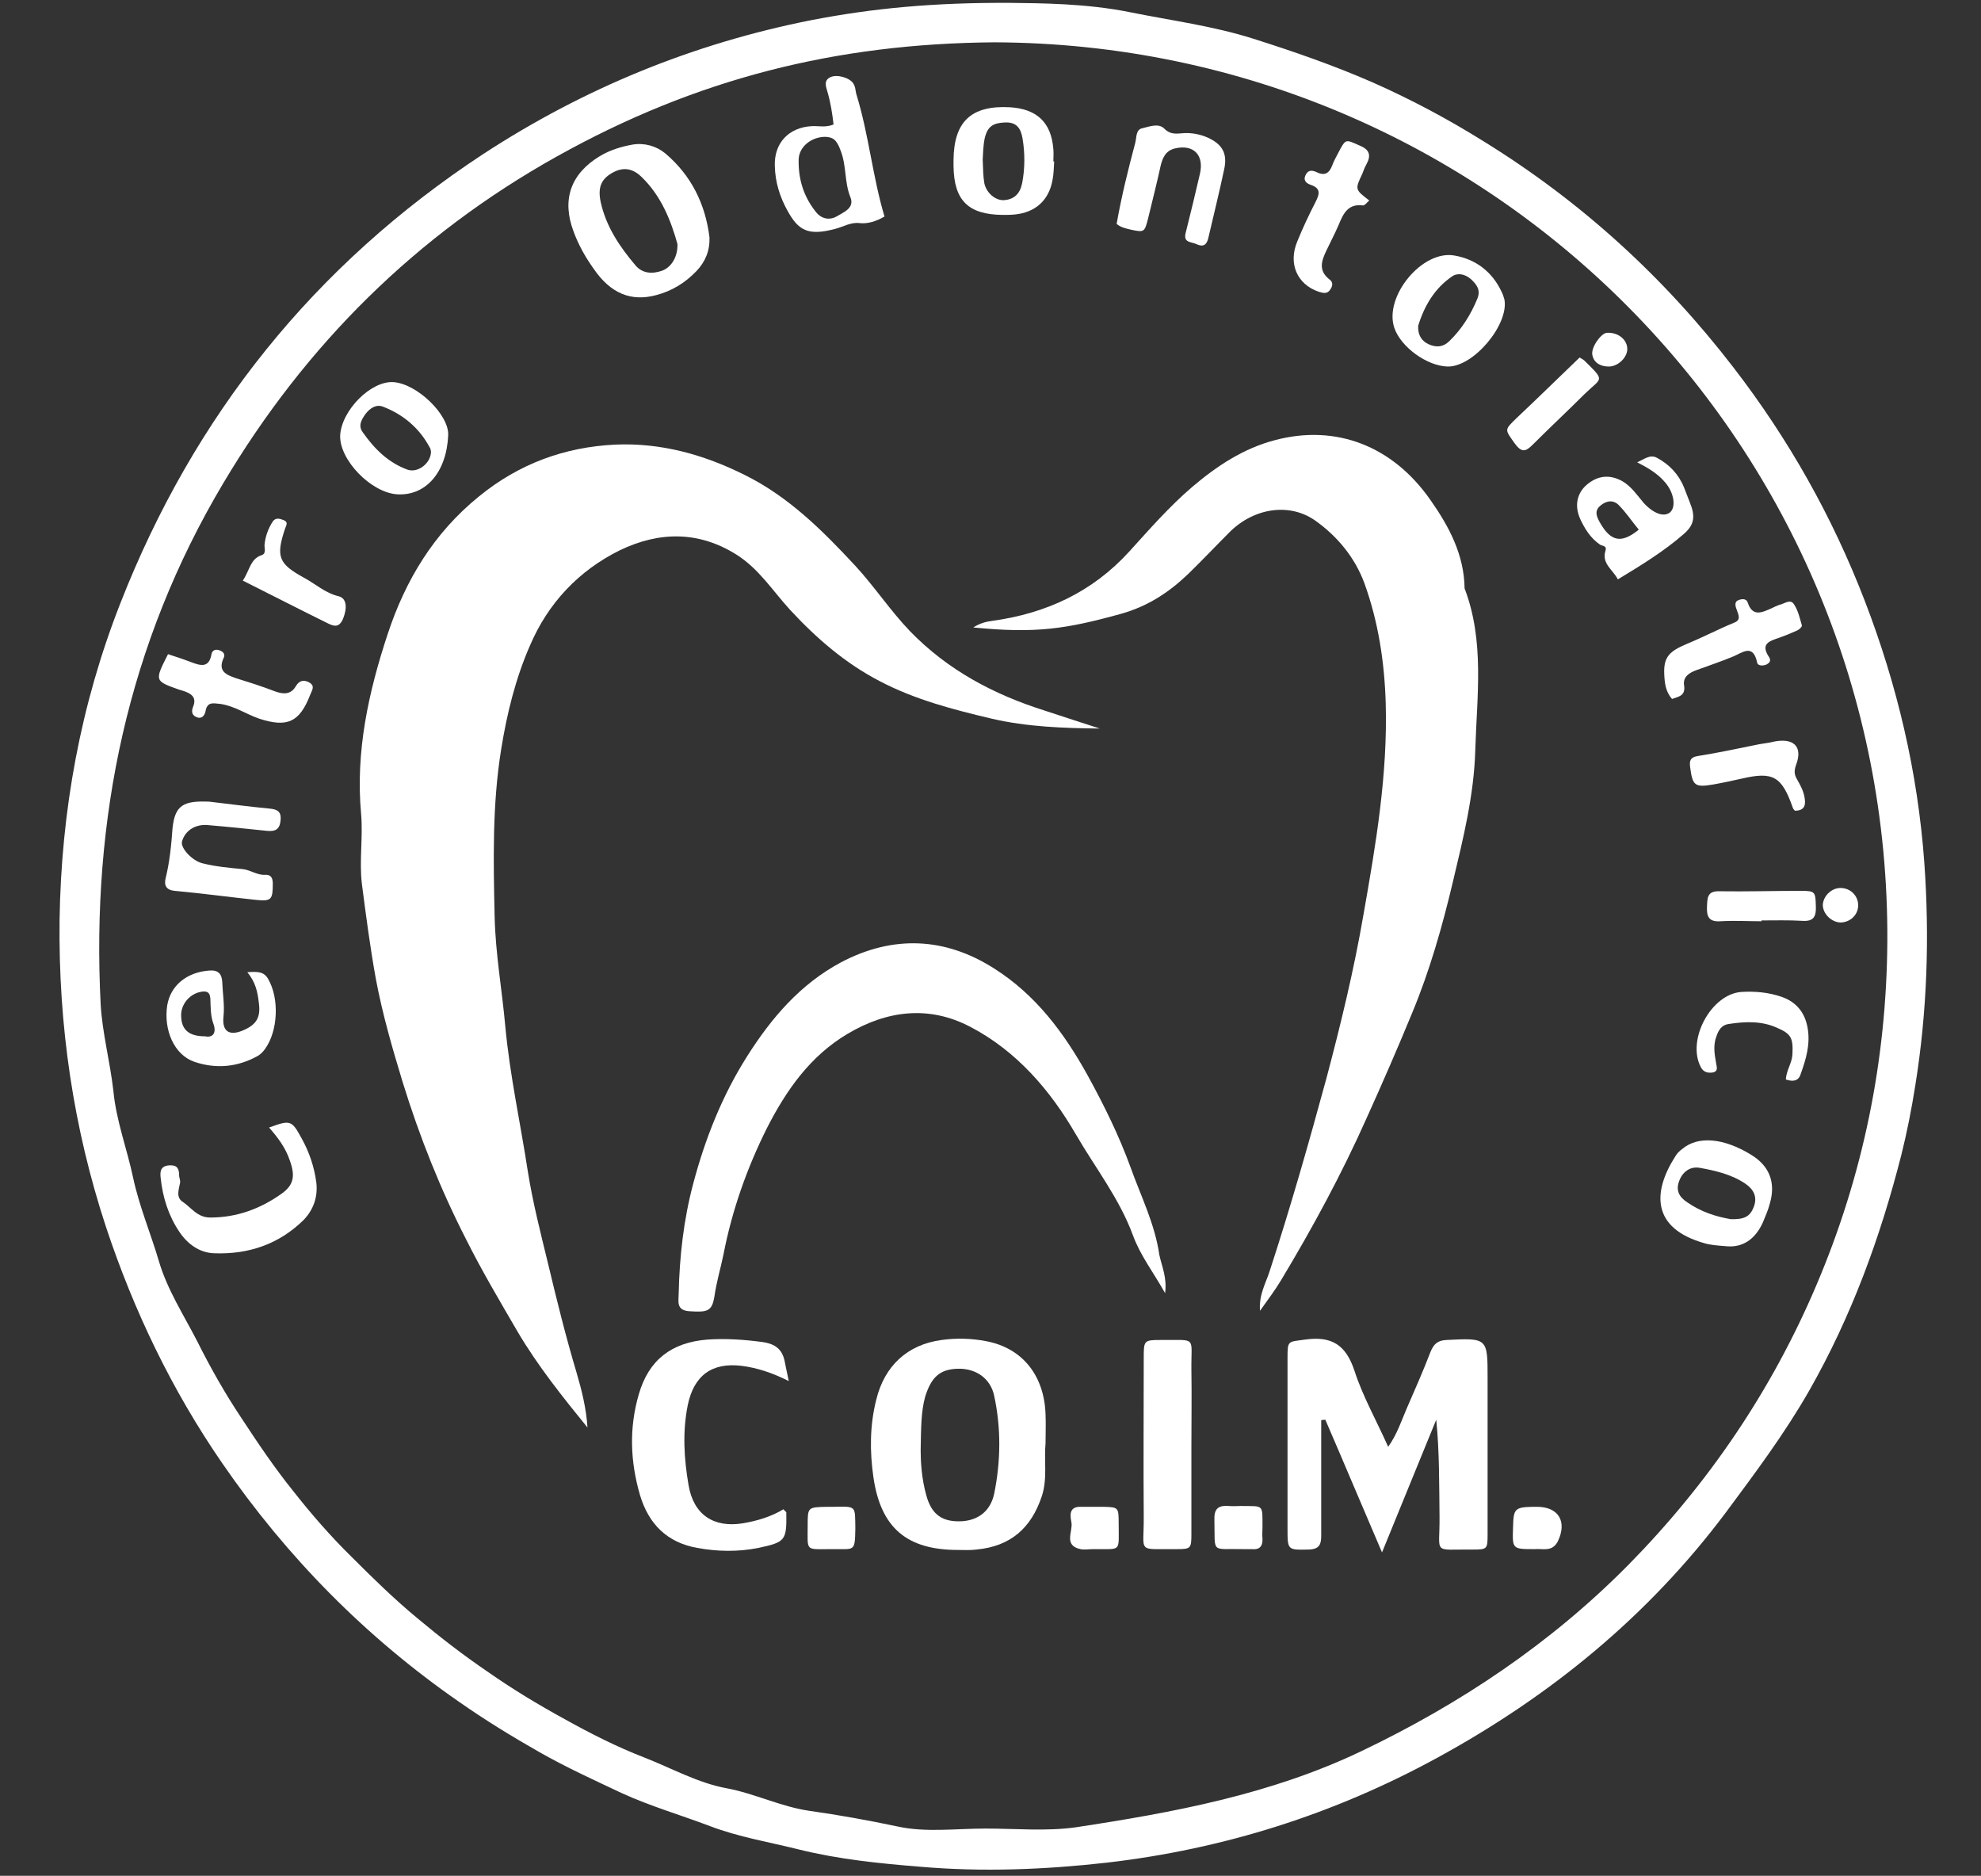
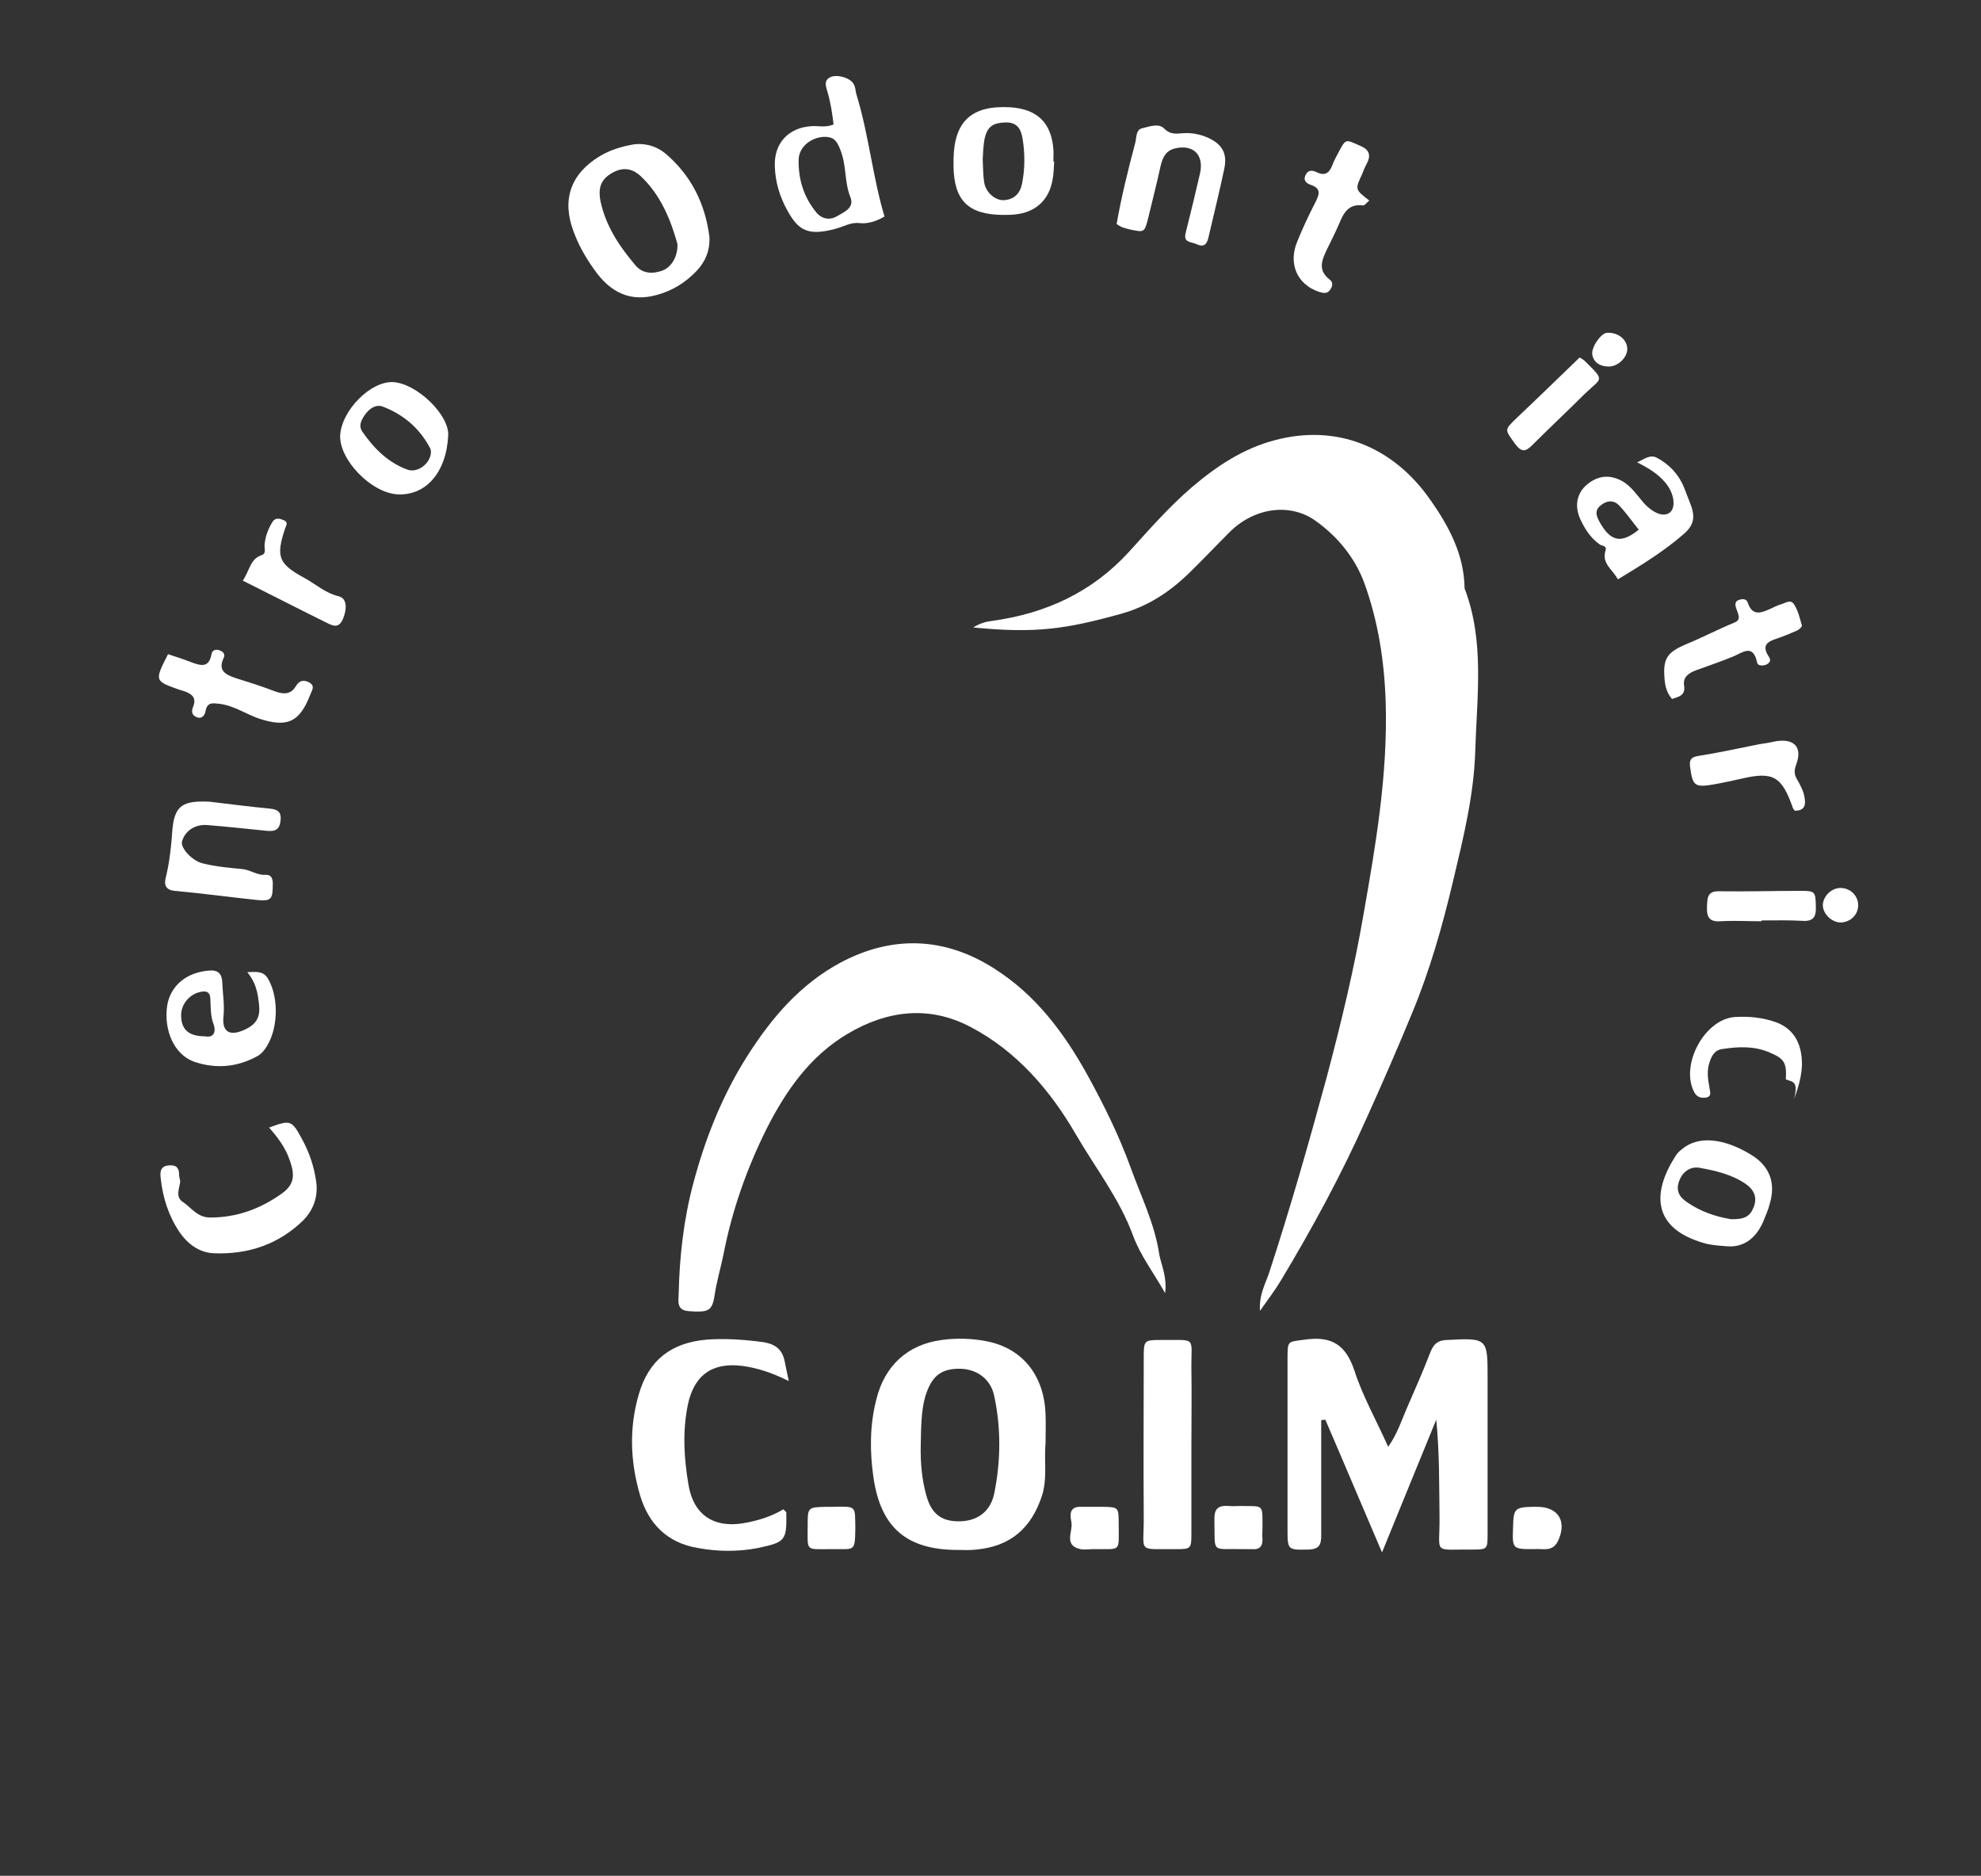
<svg xmlns="http://www.w3.org/2000/svg" version="1.1" id="Livello_1" x="0px" y="0px" viewBox="0 0 482.2 456.5" style="enable-background:new 0 0 482.2 456.5;" xml:space="preserve">
  <rect x="0" y="0" width="482.2" height="456.5" fill="#333333" stroke="none" />
  <style type="text/css">
	.st0{fill:#FFFFFF;}
</style>
  <g>
-     <path class="st0" d="M246,0.7c7.3,0.1,18.4,0.1,29.2,2.3c9.9,2,20,3.3,29.8,6.4s19.6,6.5,29,10.6c9.5,4.2,18.5,9,27.3,14.5   c23.6,14.6,43.7,32.9,60.7,55c13.4,17.4,24,36.2,31.9,56.7s12.9,41.7,14.5,63.7c1.3,18.2,0.7,36.3-2.2,54.3   c-0.9,5.7-2,11.3-3.4,16.9c-5.1,20-12.1,39.2-22.4,57.3c-6,10.5-13.2,20.1-20.4,29.8c-18.9,25.2-42.7,44.6-70.2,59.6   c-25.1,13.7-51.9,22.2-80.4,25.5c-15.1,1.7-30.2,2.3-45.3,1c-10-0.8-19.9-1.8-29.6-4.2c-7.2-1.8-14.6-3-21.7-5.7   c-7.1-2.7-14.4-4.8-21.4-8c-6.8-3.2-13.6-6.3-20.1-10c-6.7-3.8-13.2-7.8-19.5-12.2c-22.8-15.8-42-35.3-57.7-58.1   c-12.2-17.7-21.5-37-28.3-57.5c-8-24.3-11.6-49.2-11.3-74.7c0.4-26.6,5.1-52.4,14.8-77.1c17.9-45.7,47.2-82.3,88.3-109.3   c24.5-16,51.1-26.9,79.9-32.6C212.5,2,227.3,0.6,246,0.7z M242,10.3c-38.4,0.3-72.5,8.8-106.5,27.8c-34.2,19.1-61.1,45.8-81.1,79.4   c-23.3,39.1-32.2,81.8-29.9,126.9c0.4,7,2.3,14,3.1,21.1c0.7,7.3,3.3,14,4.8,21.1c1.5,7,4.3,13.6,6.3,20.4s6,13,9.3,19.4   c3.2,6.4,6.7,12.6,10.7,18.6c4,6.1,8.1,12.2,12.7,17.9c4.4,5.6,9.1,11,14.2,16c5.2,5.2,10.4,10.3,16.1,15c5.5,4.6,11.2,9,17.1,13   c6,4.2,12.3,8,18.7,11.5c6.3,3.5,12.6,6.7,19.3,9.3c6.7,2.6,13,6.2,20.1,7.5c6.9,1.3,13.2,4.5,20.2,5.5c7.1,1,14.3,2.3,21.4,3.8   c6.8,1.5,14.2,0.5,21.4,0.5c7.3,0,14.8,0.7,21.9-0.3c23.8-3.6,47.5-8,69.5-18.5c24.1-11.5,46.1-26.2,65-45.3   c19.6-19.9,35-42.6,45.9-68.3c11.3-26.6,17-54.5,17.2-83.4C460.1,109,363.3,10.7,242,10.3z" />
-     <path class="st0" d="M267.7,177.3c-8.9-0.1-17.7-0.4-26.3-2.4c-9.3-2.2-18.6-4.6-27.2-9.1c-8.5-4.4-15.5-10.5-21.9-17.4   c-4.2-4.6-7.6-10-13-13.4c-9.2-5.8-18.8-5.7-28.4-1.1c-10.1,5-17.5,12.9-21.9,23.2c-3.5,8-5.6,16.5-7,25.2   c-2.2,13.6-1.9,27.2-1.6,40.8c0.2,8.9,1.8,17.8,2.6,26.7c1.1,11.9,3.7,23.6,5.5,35.4c1.2,7.5,3.1,14.9,4.9,22.3   c2.1,8.8,4.3,17.7,6.9,26.4c1.3,4.4,2.4,8.8,2.7,13.5c-6.1-7.5-12.1-15-17-23.3c-4.3-7.4-8.7-14.8-12.5-22.4   c-6.3-12.3-11.4-25.1-15.5-38.4c-2.5-8.2-4.9-16.5-6.5-25c-1.4-7.7-2.4-15.4-3.4-23.1c-0.7-5.7,0.3-11.4-0.2-17.1   c-1.4-15.2,1.8-29.7,6.5-43.9c4.3-13,11.2-24.5,22.2-33.4c9.8-8,20.9-12,33.1-12.6c11.1-0.5,21.6,2.4,31.6,7.4   c10.7,5.3,18.9,13.5,26.9,22.1c4.7,5.1,8.5,10.9,13.3,15.9c9.2,9.5,20.4,15.4,32.7,19.3C258.8,174.4,263.3,175.9,267.7,177.3z" />
    <path class="st0" d="M306.7,319c-0.3-3.9,1.4-6.7,2.3-9.5c5.1-15.6,9.6-31.4,13.9-47.2c3.5-13.2,6.7-26.4,9-39.8   c3-17,5.9-34,5.4-51.4c-0.3-10-1.8-19.8-5.2-29.2c-2.3-6.2-6.5-11.3-11.8-15.1c-6.2-4.5-14.9-3.3-20.9,2.6   c-3.4,3.4-6.7,6.9-10.2,10.3c-4.7,4.5-9.9,7.9-16.4,9.7c-13.4,3.7-20.7,4.8-35.9,3.3c1.6-1,3-1.4,4.6-1.6   c13.1-1.8,24.4-7,33.4-16.9c4.9-5.4,9.7-10.9,15.3-15.7c6-5.1,12.5-9.4,20.2-11.4c14.8-3.9,28.6,1.4,37.8,14.6   c4.5,6.4,8.2,13.3,8.3,21.5c4.9,12.8,3,26.2,2.6,39.4c-0.3,10.8-2.9,21.3-5.4,31.8c-2.6,11-5.7,21.9-10,32.2   c-3.5,8.5-7.2,17-11,25.4c-6.1,13.7-13.2,26.8-20.9,39.6C310.3,314.1,308.6,316.3,306.7,319z" />
    <path class="st0" d="M283.6,314.7c-2.8-5-6-9.1-7.8-14c-3.3-9-9.2-16.5-13.9-24.6c-6.2-10.7-14.4-20.3-25.7-26.2   c-10.1-5.3-20.3-4-29.9,1.7c-9.1,5.4-14.9,13.7-19.6,22.9c-4.9,9.8-8.5,20-10.6,30.8c-0.7,3.4-1.7,6.7-2.2,10.2   c-0.6,3.6-1.6,3.9-6.1,3.6c-3.3-0.2-2.6-2.5-2.6-4.3c0.2-9,1.2-17.9,3.5-26.6c2.9-11,7.1-21.6,13.2-31.2   c5.9-9.3,12.9-17.5,22.8-22.8c12.7-6.7,25.4-6.1,37.3,1.5c10.1,6.4,17,15.6,22.8,26.1c4,7.3,7.6,14.6,10.4,22.3   c2.5,7,5.9,13.7,7,21.3C282.8,308.2,284.1,310.9,283.6,314.7z" />
    <path class="st0" d="M336.4,377.8c-4.9-11.4-9.3-21.9-13.8-32.3c-0.3,0-0.7,0.1-1,0.1c0,1.2,0,2.4,0,3.6c0,8.2,0,16.3,0,24.5   c0,2.1-0.4,3.3-3,3.4c-5.2,0.1-5.2,0.2-5.2-5.1c0-13.8,0-27.6,0-41.5c0-4.4,0.1-3.9,4.3-4.5c6.5-0.9,9.9,1.3,12,7.6   c2,6.2,5.3,12,8.2,18.5c2.2-3.1,3.2-6.3,4.5-9.3c2-4.6,4-9.1,5.8-13.8c0.8-1.9,1.7-2.8,3.9-2.9c10-0.5,10-0.5,10,9.3   c0,12.7,0,25.3,0,38c0,3.6-0.1,3.7-3.6,3.7c-10-0.1-8,1.4-8.1-8c-0.1-7.8,0-15.6-0.8-23.6C345.4,355.7,341.2,366.1,336.4,377.8z" />
    <path class="st0" d="M254.5,351.2c-0.4,4.3,0.5,8.6-0.9,12.9c-2.6,7.8-7.6,12.2-15.9,13c-1.5,0.2-3,0.1-4.5,0.1   c-12.4,0-18.8-5.3-20.6-17.7c-0.9-6.3-0.9-12.6,0.7-18.9c2-8.2,7.6-13.4,15.9-14.5c3.6-0.5,7.3-0.4,10.9,0.3   c8.9,1.7,14.1,8.5,14.4,17.8C254.6,346.6,254.5,348.9,254.5,351.2z M224.1,353c0,2.5,0.2,6.8,1.4,11c1.3,4.7,4,6.5,8.8,6.2   c3.9-0.3,6.8-2.5,7.7-6.7c1.6-7.9,1.7-15.9,0-23.8c-0.9-4.3-4.5-6.7-8.8-6.6c-4.4,0.1-6.5,2-8,6.8   C224.2,343.5,224.2,347.3,224.1,353z" />
    <path class="st0" d="M192,336.1c-4-2-7.6-3.2-11.4-3.7c-7.3-0.9-11.7,2.3-13.2,9.6c-1.3,6.5-0.9,13,0.2,19.4   c1.2,7.2,6.1,10.5,13.3,9.3c3.5-0.6,6.8-1.6,9.8-3.4c0.3,0.4,0.7,0.6,0.7,0.8c0.1,6.8-0.2,7.2-6.8,8.6c-4.9,1-10,0.9-14.9,0   c-7.3-1.3-11.8-5.8-13.9-12.8c-2.4-8.2-2.7-16.4-0.3-24.6c2.4-8.3,7.9-12.6,16.7-13.3c4.5-0.3,8.9,0,13.4,0.6   c3.5,0.5,5,2.1,5.5,5.2C191.3,332.9,191.6,334.1,192,336.1z" />
    <path class="st0" d="M172.7,57.8c0.1,3.2-1,5.9-3.2,8.2c-2.7,2.8-5.9,4.8-9.7,5.8c-6.2,1.7-11.2-0.4-15.3-6.4   c-2-2.8-3.7-5.8-4.9-9.1c-2.9-7.7-0.7-14,6.4-18.3c2.5-1.5,5.2-2.3,7.9-2.8c2.9-0.5,5.8,0.3,8,2.1   C168.2,42.6,171.7,49.6,172.7,57.8z M164.9,59.4c-1.6-5.8-4-11.8-8.8-16.4c-2.4-2.3-4.8-2.3-7.3-0.8s-3.3,3.5-2.6,6.9   c1.3,6,4.6,10.9,8.5,15.5c1.7,2,4.1,2.1,6.4,1.3C163.4,65.1,165,62.5,164.9,59.4z" />
    <path class="st0" d="M290,351.8c0,7.1,0,14.3,0,21.4c0,3.6-0.1,3.8-3.5,3.8c-10-0.1-8,1.2-8.1-8c-0.1-12.8,0-25.6,0-38.4   c0-4.4,0-4.5,4.2-4.5c8.9,0.1,7.3-1.1,7.4,7.3C290.1,339.5,290,345.7,290,351.8z" />
    <path class="st0" d="M65.5,274.4c5.2-1.9,5.5-1.8,7.9,2.6c1.9,3.4,3.1,7,3.6,10.8c0.4,3.5-0.7,6.6-3.1,9.1   c-6,5.9-13.4,8.4-21.7,8.1c-3.7-0.1-6.6-2.3-8.6-5.3c-2.6-3.9-4-8.3-4.5-13.1c-0.2-1.7,0.1-2.9,2.2-3c1.8-0.1,2.3,0.8,2.3,2.4   c0,0.7,0.4,1.3,0.2,2c-0.3,1.6-1,3.4,0.7,4.5c2.1,1.4,3.5,3.8,6.7,3.8c6.4,0,12.1-2.1,17.2-5.7c3.2-2.2,3.5-4.5,2.1-8.3   C69.5,279.3,67.6,276.8,65.5,274.4z" />
    <path class="st0" d="M215.3,52.7c-2.1,1.2-4.1,1.8-6,1.6c-2.2-0.3-4,0.9-6,1.4c-6.7,1.8-9,0.3-11.6-4.4c-1.9-3.4-3-7-3.1-10.9   c-0.2-5.6,3.4-9.4,9-9.7c1.6-0.1,3.3,0.4,5.3-0.4c-0.3-2.6-0.7-5.3-1.5-8c-0.3-1.1-1-2.7,0.7-3.5c1.6-0.8,4.7,0.1,5.6,1.5   c0.6,0.9,0.5,1.9,0.8,2.8C211.5,32.9,212.4,43,215.3,52.7z M200.9,33.3c-3.4,0-6.4,2.4-6.5,5.5c-0.1,4.8,1.2,9.1,4.3,12.9   c1.5,1.8,3.5,1.8,4.9,1c1.6-1,4.5-2,3.4-4.7c-1.5-3.7-0.9-7.6-2.4-11.4C203.6,33.8,202.6,33.4,200.9,33.3z" />
-     <path class="st0" d="M352.4,89.2c-5-0.1-11.4-4.7-13-9.4c-2.6-7.6,6.8-19.1,14.7-17.6c5.1,0.9,9.1,3.9,11.4,8.8   c0.3,0.6,0.5,1.2,0.7,1.9C367.3,79,358.7,89.3,352.4,89.2z M345.2,79.3c-0.1,2.2,0.8,3.7,2.6,4.5c1.8,0.8,3.5,0.7,5-0.8   c3-2.9,5.2-6.4,6.8-10.3c0.9-2.2-0.2-3.5-1.6-4.8c-1.4-1.2-3.2-1.6-4.6-0.6C349.2,70.2,346.7,74.4,345.2,79.3z" />
    <path class="st0" d="M256.6,39.3c-0.1,1.5-0.1,3-0.4,4.5c-0.9,5-4.2,7.9-9.2,8.4c-1,0.1-2,0.1-3,0.1c-8.3-0.1-11.8-3.5-11.9-11.9   c0-0.5,0-1,0-1.5c0.1-9.3,4.3-13.3,13.7-12.8c6.6,0.4,10.1,3.7,10.6,10.2c0.1,1,0,2,0,3C256.6,39.3,256.6,39.3,256.6,39.3z    M239.2,38.8c0.1,2.2,0.1,4.1,0.4,5.8c0.5,2.4,2.8,4.3,4.9,4.1c2.4-0.2,3.8-1.6,4.3-4.1c0.7-3.6,0.7-7.3,0.1-10.9   c-0.4-2.4-1.4-4-4.2-3.9c-2.9,0.1-4.3,0.9-5,3.8C239.3,35.5,239.3,37.4,239.2,38.8z" />
    <path class="st0" d="M420.4,303.3c-2.5-0.2-4.1-0.3-5.7-0.8c-12.5-3.6-12.6-12.2-6.9-21.1c0.4-0.7,1-1.3,1.7-1.8   c3.8-3.2,10-2.7,16.7,1.4c4.5,2.7,6.1,6.8,4.6,11.9c-0.4,1.6-1.1,3.1-1.7,4.6C427.2,301.7,424.1,303.6,420.4,303.3z M421.3,296.7   c3.4,0.1,4.7-0.7,5.6-3c0.9-2.4,0-4.2-2-5.6c-3.4-2.3-7.3-3.2-11.2-3.9c-2.3-0.4-4.2,1-5,3.3c-0.8,2.2,0,3.8,2,5.1   C414,294.9,417.7,296.1,421.3,296.7z" />
    <path class="st0" d="M271.8,54.5c1.2-6.8,2.8-13.2,4.5-19.6c0.4-1.4,0.1-3.4,1.8-3.7c1.7-0.4,3.9-1.3,5.3,0.1   c1.6,1.6,3.1,1.2,4.8,1.1c2-0.1,4,0.3,5.8,1.1c3.5,1.6,4.8,3.8,4,7.6c-1.2,5.7-2.6,11.3-3.9,16.9c-0.4,1.6-1.2,2.2-2.9,1.4   c-1.3-0.6-3.2-0.3-2.6-2.7c1.2-4.8,2.4-9.7,3.5-14.5c1-4.5-1.6-7.1-6-6.1c-2.3,0.5-3.1,2.2-3.6,4.3c-0.9,4.2-2,8.4-3,12.6   c-0.9,3.5-0.9,3.6-4.2,2.9C274.1,55.6,272.9,55.4,271.8,54.5z" />
    <path class="st0" d="M109.1,105.9c-0.4,9-5.4,14.8-12.4,14.4c-6.4-0.4-14.1-8.4-13.9-14.3c0.3-6.1,7.5-13.4,13-13   C101.5,93.4,109.3,100.9,109.1,105.9z M104.9,109.8c-0.1-0.3-0.1-0.7-0.3-0.9c-2.5-4.7-6.4-8-11.3-9.9c-1.7-0.7-3.2,0.3-4.3,1.7   c-1,1.4-1.9,2.9-0.7,4.5c2.8,4,6.2,7.4,10.9,9.1C101.8,115.2,105,112.6,104.9,109.8z" />
    <path class="st0" d="M393.8,141c-1.2-2.4-4-3.8-3-7c0.4-1.3-0.9-1.1-1.4-1.5c-2.3-1.6-3.7-3.9-4.8-6.3c-1.4-3.2-0.7-6.2,1.6-8.2   c2.7-2.3,5.6-2.6,8.7-0.9c2.2,1.3,3.6,3.4,5.2,5.3c2.4,2.6,4.9,3.5,6.4,2.3c1.5-1.3,1-4.7-1.1-7.2c-1.8-2.2-4.2-3.6-6.9-5   c1.7-0.7,3.1-2,4.8-1.1c3,1.6,5.3,4,6.6,7.2c0.5,1.2,0.9,2.4,1.4,3.6c1.4,3.4,1.2,5.5-1.5,7.8C405.1,134.1,399.6,137.5,393.8,141z    M398.9,128.9c-1.8-2.2-3.2-4.3-4.9-6c-1.3-1.3-3-1.1-4.5,0.2c-1.5,1.3-0.8,2.7-0.1,4C392.1,131.9,394.7,132.3,398.9,128.9z" />
    <path class="st0" d="M51,195.1c4.3,0.5,9.5,1.2,14.8,1.7c1.8,0.2,2.7,0.8,2.5,2.8c-0.2,2.2-1.2,2.8-3.3,2.6   c-4.8-0.5-9.6-1-14.4-1.4c-3.1-0.3-5.6,1.4-6.3,4c-0.4,1.6,2.5,4.7,5,5.3c3.2,0.8,6.5,1.1,9.7,1.4c2,0.2,3.5,1.5,5.5,1.4   c1.4-0.1,1.9,0.7,1.9,2.1c0,3.9-0.3,4.4-4.1,4c-6.6-0.7-13.2-1.6-19.8-2.2c-2-0.2-2.6-1.3-2.2-3c1-4,1.4-8.1,1.7-12.3   C42.6,196,44.6,194.8,51,195.1z" />
    <path class="st0" d="M60.2,236.6c2.7-0.2,4.1-0.1,5.1,1.7c2.7,4.7,2.4,12.6-0.8,17c-0.5,0.7-1.1,1.3-1.8,1.7   c-4.9,2.7-10.1,3.2-15.4,1.4c-4.9-1.7-7.5-7.7-6.6-13.7c0.8-4.9,4.8-8.1,10.2-8.5c2.2-0.2,3.1,0.8,3.2,2.8c0.1,2.8,0.6,5.5,0.3,8.4   c-0.4,3.7,1.5,4.8,4.9,3.3c3.2-1.4,4.2-3.2,3.7-6.7C62.7,241.4,62.2,239,60.2,236.6z M49.9,252.2c1.9,0.4,2.8-0.8,2.1-2.9   c-0.8-2.1-0.7-4.2-0.8-6.3c-0.1-1.2-0.5-1.8-1.8-1.7c-3.1,0.3-5.5,3.1-5.3,6.1C44.2,250.6,46,252.2,49.9,252.2z" />
    <path class="st0" d="M40.9,159.2c1.8,0.6,3.7,1.2,5.5,1.9c2.4,0.9,4.5,1.6,5.1-2c0.2-0.9,1.1-1.2,2-0.8c0.9,0.3,1.4,1,0.9,1.9   c-1.4,3.1,0.6,4,2.9,4.8c3.2,1,6.4,2,9.5,3.2c2.1,0.8,4,0.9,5.2-1.2c0.9-1.5,2-1.6,3.3-0.9c1.5,0.9,0.6,1.9,0.2,3   c-2.6,6.7-5.6,8-12.4,5.8c-3.2-1.1-6-3.1-9.5-3.6c-1.9-0.2-3.2-0.5-3.6,1.9c-0.2,0.9-0.9,1.9-2.2,1.3c-1.2-0.5-1.2-1.5-0.8-2.5   c1-2.4-0.6-3.3-2.5-3.9c-0.3-0.1-0.6-0.2-1-0.3C37.6,165.7,37.6,165.7,40.9,159.2z" />
    <path class="st0" d="M407,170.1c-1.6-1.8-1.8-3.9-1.9-6c-0.2-4.3,1.3-5.6,5.5-7.4c3.9-1.6,7.7-3.6,11.6-5.2   c1.8-0.7,0.8-2.2,0.4-3.5c-0.3-0.9-0.3-1.7,0.7-2c0.8-0.3,1.8-0.3,2.1,0.6c1.2,3.7,3.6,2.4,5.9,1.4c0.6-0.3,1.2-0.6,1.8-0.8   c1.2-0.2,2.7-1.6,3.6-0.1c1,1.5,1.4,3.4,1.9,5.1c0.1,0.3-0.7,1.1-1.3,1.3c-1.3,0.6-2.8,1.2-4.2,1.7c-2.3,0.8-4.7,1.4-2.5,4.7   c0.6,0.9,0.1,1.5-0.8,1.9c-0.9,0.3-2,0.2-2.1-0.6c-1-4.6-3.5-2.4-5.9-1.4c-2.9,1.2-5.9,2.2-8.9,3.3c-1.7,0.6-3.2,1.6-3,3.5   C410.4,169.3,408.7,169.5,407,170.1z" />
    <path class="st0" d="M333.3,48.8c-0.5,0.4-1.1,1.2-1.5,1.2c-3.6-0.5-4.8,1.9-5.9,4.6c-0.9,2.1-2,4.2-3,6.3   c-1.2,2.5-2.1,4.9,0.7,7.1c1,0.7,0.8,1.7,0.1,2.6c-0.7,1-1.7,0.7-2.7,0.4c-5.3-1.8-7.5-6.9-5.2-12.3c1.3-3.2,2.8-6.4,4.4-9.5   c0.9-1.8,1.5-3.3-1.1-4.2c-0.9-0.3-1.9-0.9-1.4-2.2c0.6-1.4,1.5-1.5,2.8-0.9c2,1,3.1,0.2,3.8-1.7c0.4-1.1,1-2.1,1.5-3.1   c1.8-3.4,1.7-3.2,5.1-1.7c2.5,1,2.9,2.4,1.7,4.6c-0.4,0.7-0.7,1.5-1,2.3C329.8,46.1,329.8,46.1,333.3,48.8z" />
-     <path class="st0" d="M434.7,262.7c0.1-2.2,1.5-4,1.6-6.1c0.2-4-0.3-5-3.8-6.5c-3.8-1.7-7.8-1.5-11.7-0.9c-1.7,0.2-2.5,1.5-3,3   c-0.8,2.1-0.5,4.2-0.1,6.4c0.1,0.9,0.7,2.1-0.8,2.4c-1.2,0.2-2.3-0.1-2.9-1.3c-3.5-6.6,2.5-17.8,9.9-18.3c3.3-0.2,6.6,0.1,9.8,1.2   c3.7,1.3,5.7,4,6.3,7.6c0.7,3.9-0.4,7.6-1.7,11.2C437.8,263.1,436.4,263.3,434.7,262.7z" />
+     <path class="st0" d="M434.7,262.7c0.2-4-0.3-5-3.8-6.5c-3.8-1.7-7.8-1.5-11.7-0.9c-1.7,0.2-2.5,1.5-3,3   c-0.8,2.1-0.5,4.2-0.1,6.4c0.1,0.9,0.7,2.1-0.8,2.4c-1.2,0.2-2.3-0.1-2.9-1.3c-3.5-6.6,2.5-17.8,9.9-18.3c3.3-0.2,6.6,0.1,9.8,1.2   c3.7,1.3,5.7,4,6.3,7.6c0.7,3.9-0.4,7.6-1.7,11.2C437.8,263.1,436.4,263.3,434.7,262.7z" />
    <path class="st0" d="M436.9,197.3c-0.1-0.1-0.4-0.4-0.5-0.7c-2.7-7.7-4.8-8.9-12.5-7.1c-2.3,0.5-4.5,1-6.8,1.4   c-4.6,0.8-5.1,0.3-5.7-4.2c-0.2-1.5,0-2.4,1.8-2.7c5.1-0.8,10.1-1.9,15.1-2.9c1.1-0.2,2.3-0.3,3.4-0.6c4.8-1,7.2,1.1,5.5,5.6   c-0.6,1.7-0.4,2.5,0.3,3.7c0.8,1.4,1.6,2.9,1.8,4.6C439.6,196.3,438.9,197.3,436.9,197.3z" />
    <path class="st0" d="M59.1,141.3c1.7-2.5,1.8-5.3,4.6-6.2c1.2-0.4,0.6-1.7,0.7-2.6c0.2-2,0.9-3.9,2-5.6c0.7-1,1.7-0.7,2.7-0.3   c1.1,0.5,0.6,1.2,0.3,2c-2.3,6.9-1.6,8.6,4.6,12c2.8,1.5,5.1,3.7,8.4,4.5c2.1,0.5,2.1,3,1.1,5.5c-1,2.3-2.3,1.8-3.9,1   C72.9,148.3,66.3,144.9,59.1,141.3z" />
    <path class="st0" d="M384.5,87c0.6,0.4,0.9,0.5,1.1,0.7c5.3,5.2,4.3,4.1,0.1,8.2c-4.1,4.1-8.4,8.1-12.5,12.2   c-1.7,1.7-2.7,2.3-4.5-0.2c-2.4-3.4-2.6-3.2,0.4-6.1C374.3,96.9,379.4,91.9,384.5,87z" />
    <path class="st0" d="M428.8,224.2c-3.3,0-6.7-0.2-10,0c-2.8,0.2-3.4-1.1-3.3-3.5c0.1-2.1,0-3.9,3-3.8c6.6,0.1,13.3-0.1,20-0.1   c3.4,0,3.4,0.3,3.5,3.8c0.1,2.4-0.5,3.7-3.3,3.5c-3.3-0.2-6.7-0.1-10-0.1C428.8,224.1,428.8,224.1,428.8,224.2z" />
    <path class="st0" d="M302,366.5c5.7,0.1,5.3-0.6,5.3,5.4c0,0.8-0.1,1.7,0,2.5c0.1,1.9-0.7,2.8-2.6,2.6c-0.7,0-1.3,0-2,0   c-8.1-0.2-6.9,1.3-7.1-7.1c-0.1-2.7,0.9-3.6,3.5-3.4C300.1,366.6,301.1,366.5,302,366.5z" />
    <path class="st0" d="M202.4,377c-6.5,0-5.8,0.7-5.8-5.8c0-4.4,0-4.4,4.7-4.5c0.5,0,1,0,1.5,0c5.8-0.1,5.3-0.3,5.4,5.3   C208.1,377.9,208,376.9,202.4,377z" />
    <path class="st0" d="M266.6,366.7c0.7,0,1.3,0,2,0c3.6,0.1,3.7,0.1,3.7,4c0,7.3,0.8,6.2-6.3,6.3c-1,0-2,0.2-3,0   c-4.2-0.9-1.8-4.3-2.2-6.5c-0.3-1.6-0.7-3.9,2.3-3.8C264.3,366.7,265.4,366.7,266.6,366.7L266.6,366.7z" />
    <path class="st0" d="M373.5,377c-5.4,0-5.4,0-5.2-5.4c0.1-4.4,0.4-4.8,4.8-4.9c0.3,0,0.7,0,1,0c5.3,0,7.4,3.6,5.1,8.4   C377.8,377.8,375.5,376.8,373.5,377z" />
    <path class="st0" d="M448,216.1c2.5,0,4.4,2,4.3,4.4c-0.1,2.2-1.9,3.9-4.2,4c-2.3,0-4.5-2.2-4.4-4.4   C443.9,217.9,445.9,216.1,448,216.1z" />
    <path class="st0" d="M396.1,84.8c0.1,2.1-2.2,4.4-4.5,4.4c-1.9,0-3.6-0.8-4-2.8c-0.4-1.8,2.1-5.3,3.5-5.4   C393.7,80.8,396,82.5,396.1,84.8z" />
  </g>
</svg>